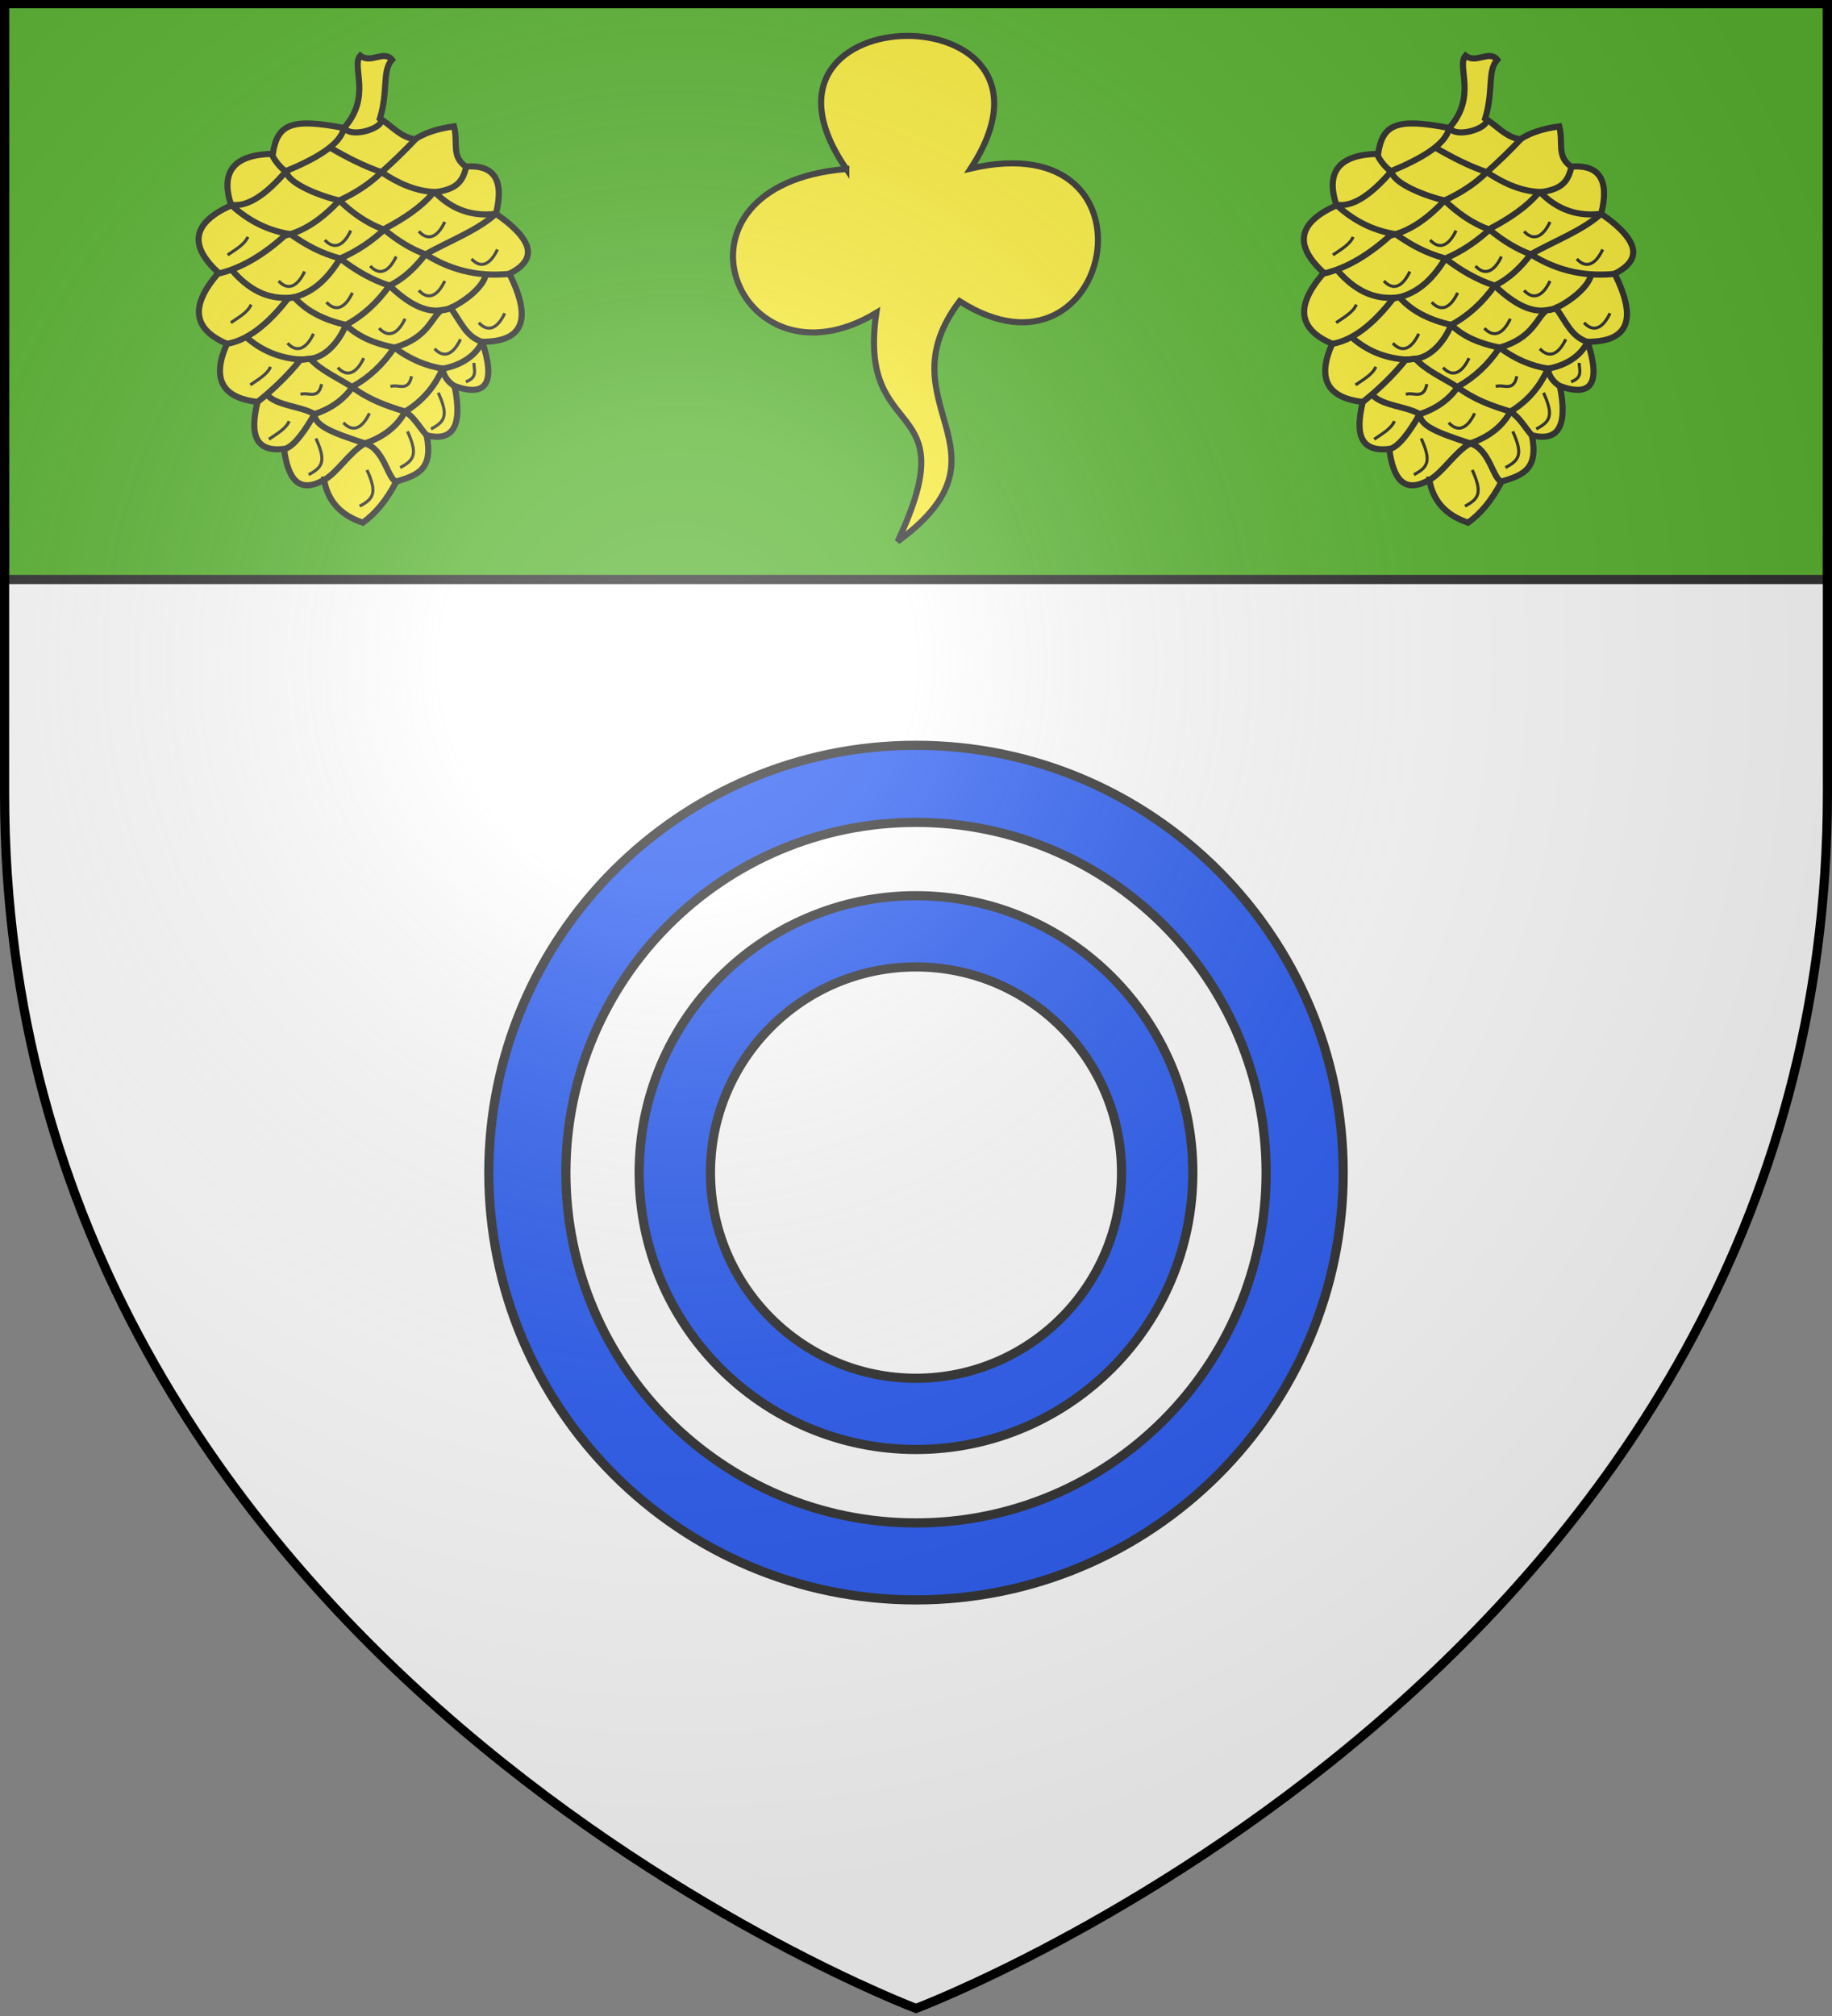
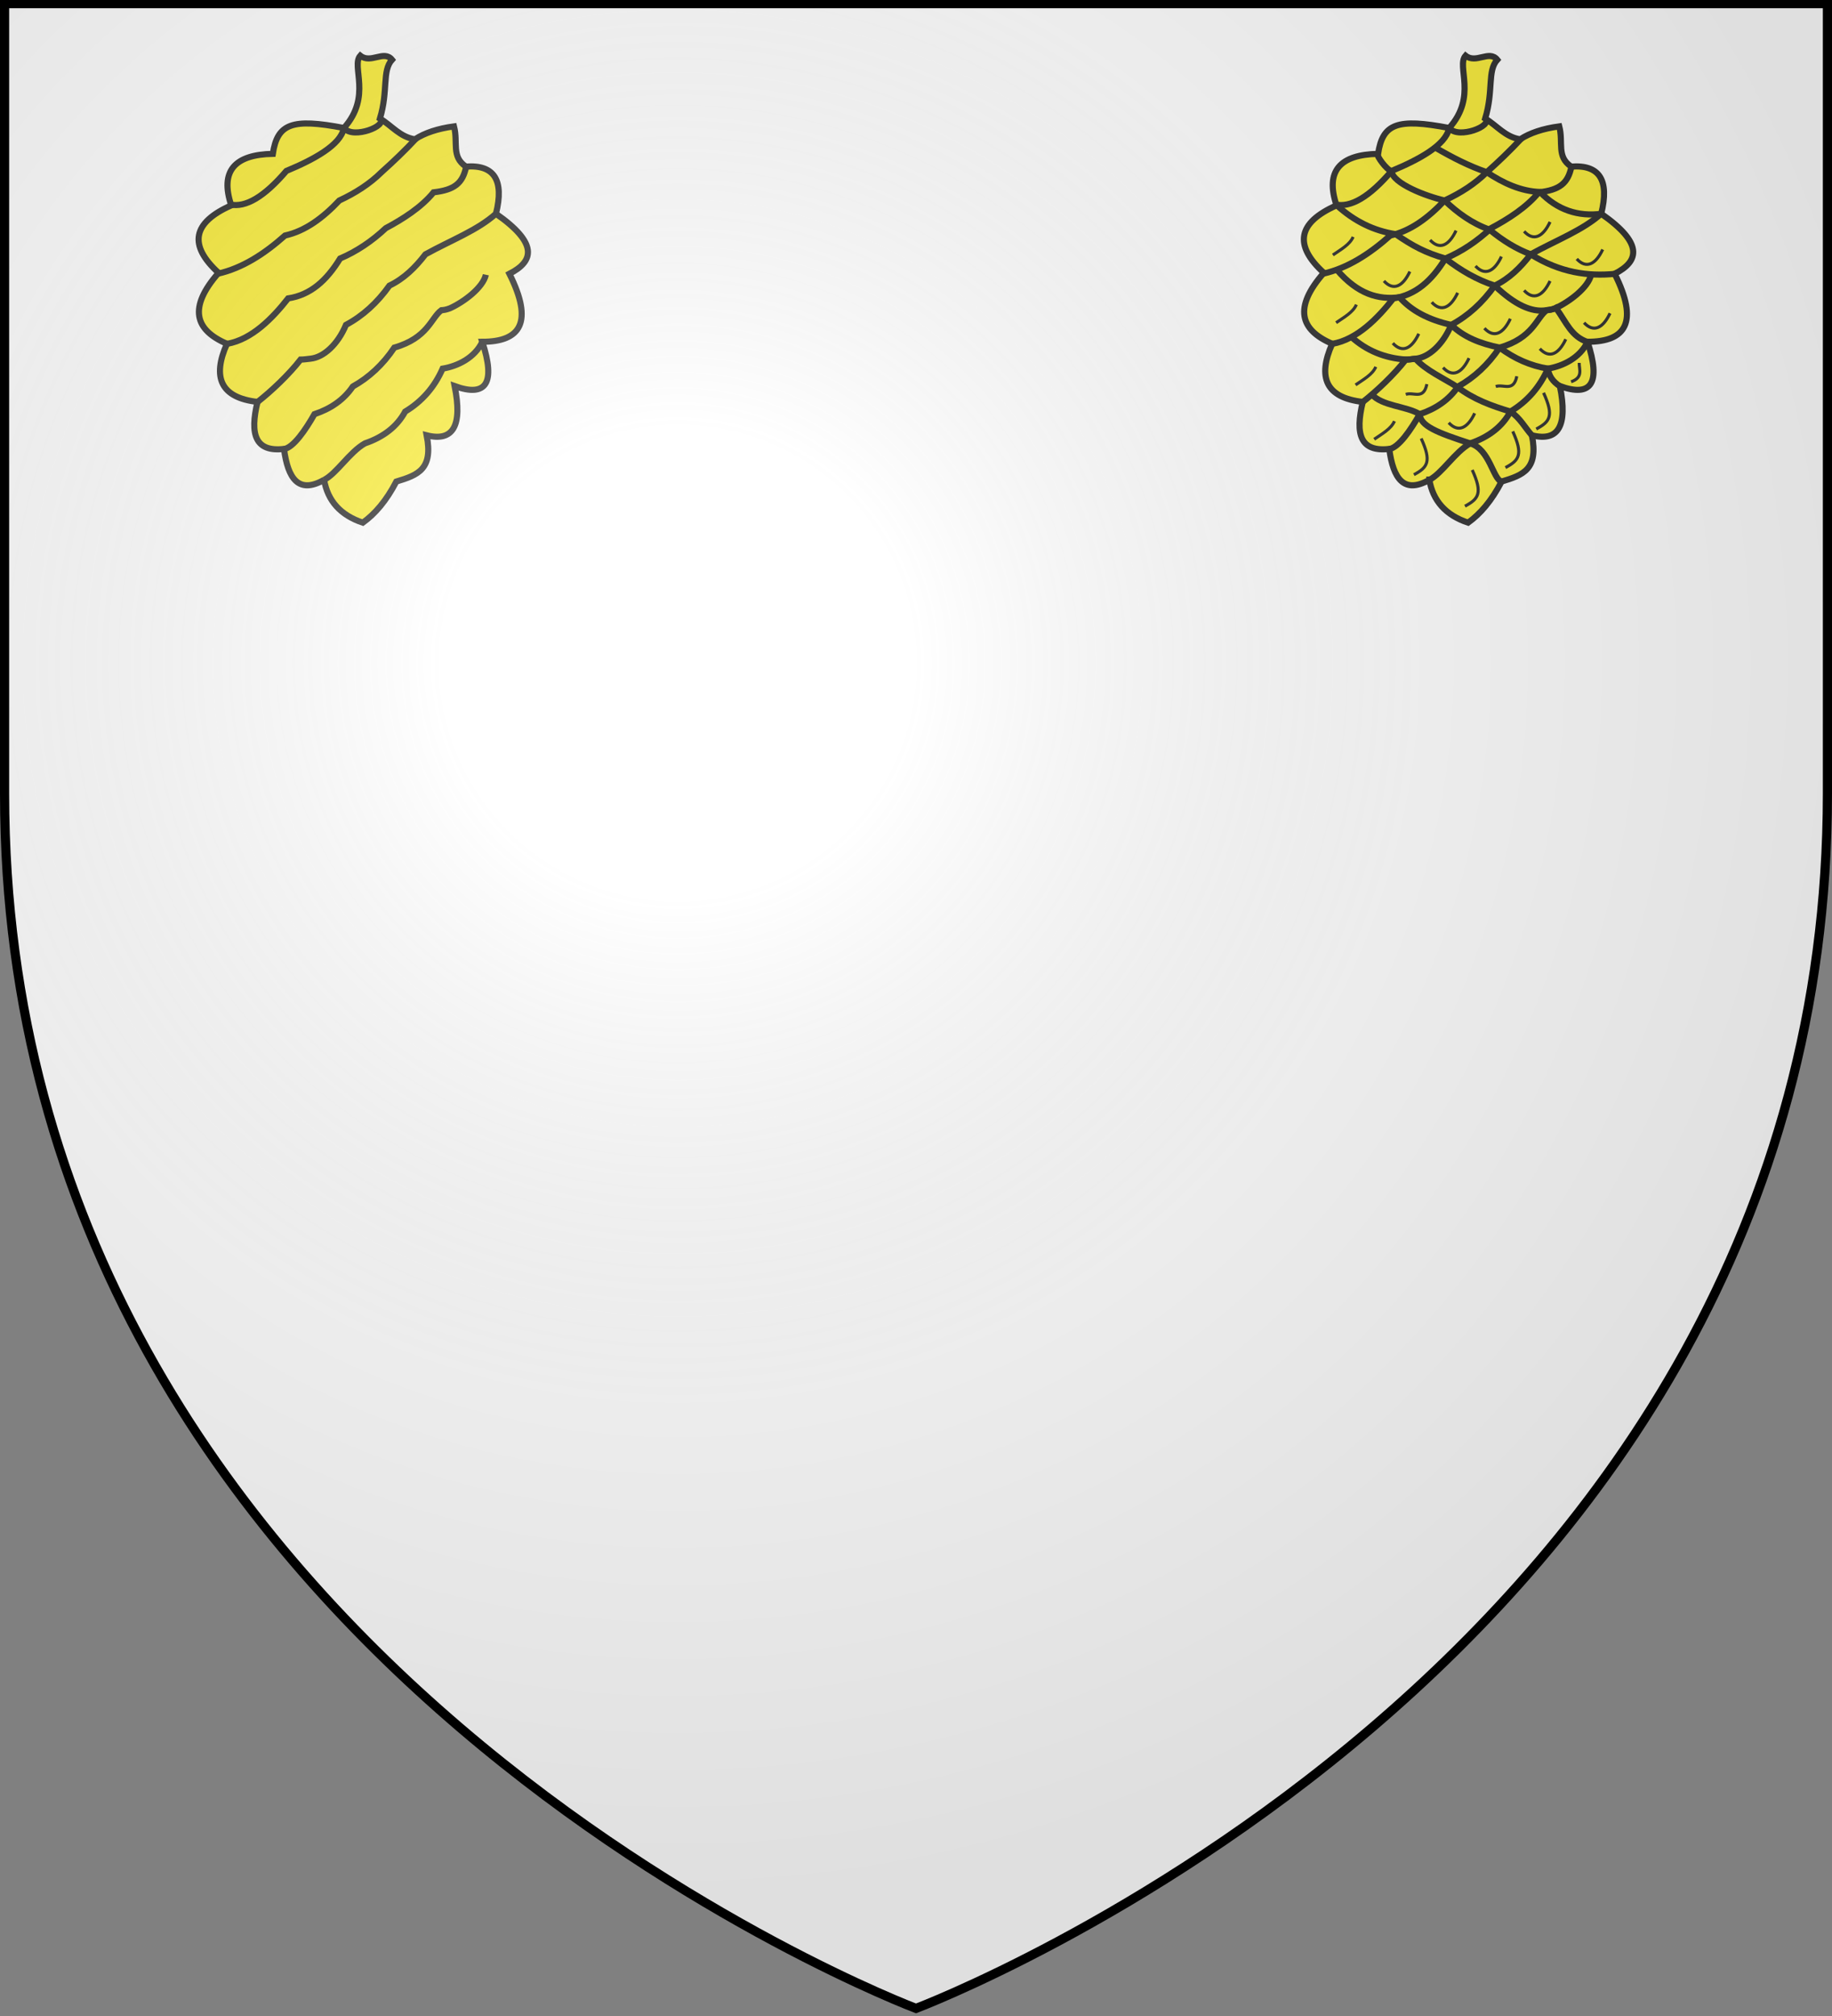
<svg xmlns="http://www.w3.org/2000/svg" xmlns:xlink="http://www.w3.org/1999/xlink" height="660" width="600" version="1.0">
  <rect width="100%" height="100%" fill="#808080" stroke="none" />
  <defs>
    <radialGradient xlink:href="#a" id="b" gradientUnits="userSpaceOnUse" gradientTransform="matrix(1.353 0 0 1.349 -77.63 -88.231)" cx="221.445" cy="226.331" fx="221.445" fy="226.331" r="300" />
    <linearGradient id="a">
      <stop style="stop-color:white;stop-opacity:.314" offset="0" />
      <stop offset=".19" style="stop-color:white;stop-opacity:.251" />
      <stop style="stop-color:#6b6b6b;stop-opacity:.125" offset=".6" />
      <stop style="stop-color:black;stop-opacity:.125" offset="1" />
    </linearGradient>
  </defs>
  <g style="display:inline">
    <path style="opacity:1;fill:#fff;fill-opacity:1;fill-rule:evenodd;stroke:none;stroke-width:1px;stroke-linecap:butt;stroke-linejoin:miter;stroke-opacity:1" d="M300 656.016s298.5-112.32 298.5-397.772V-.308H1.5v258.552C1.5 543.695 300 656.016 300 656.016z" />
-     <path style="opacity:1;fill:#5ab532;fill-opacity:1;fill-rule:evenodd;stroke:#313131;stroke-width:3;stroke-linecap:butt;stroke-linejoin:miter;stroke-miterlimit:4;stroke-dasharray:none;stroke-opacity:1;display:inline" d="M1.5-.313V189.72h597V-.312H1.5z" />
  </g>
  <g style="display:inline">
-     <path style="fill:#2b5df2;fill-opacity:1;stroke:#313131;stroke-width:3;stroke-miterlimit:4;stroke-dasharray:none;stroke-opacity:1" d="M299.982 243.995c-77.227 0-139.892 62.665-139.892 139.892s62.665 139.891 139.892 139.891S439.91 461.114 439.91 383.887c0-77.227-62.701-139.892-139.928-139.892zm0 25.24c63.3 0 114.688 51.351 114.688 114.652 0 63.3-51.388 114.688-114.688 114.688-63.3 0-114.652-51.388-114.652-114.688 0-63.3 51.352-114.652 114.652-114.652zm0 24.005c-50.041 0-90.647 40.606-90.647 90.647 0 50.04 40.606 90.646 90.647 90.646 50.04 0 90.683-40.606 90.683-90.646 0-50.041-40.642-90.647-90.683-90.647zm0 23.316c37.163 0 67.33 30.167 67.33 67.33 0 37.164-30.167 67.332-67.33 67.332s-67.295-30.168-67.295-67.331c0-37.164 30.132-67.331 67.295-67.331z" />
    <g style="display:inline">
      <g style="fill:#fcef3c;stroke:#313131;stroke-width:4.5;stroke-miterlimit:4;stroke-dasharray:none;stroke-opacity:1">
-         <path d="M319.286 347.72c-89.41-129.81 177.692-131.785 91.785-.358 145.893-33.773 104.768 169.935-8.214 97.857-57.621 76.168 45.795 110.21-45.714 177.143 51.957-110.006-30.18-70.112-15.714-168.571-103.024 61.955-164.667-94.184-22.143-106.072z" style="fill:#fcef3c;fill-rule:evenodd;stroke:#313131;stroke-width:4.5;stroke-linecap:butt;stroke-linejoin:miter;stroke-miterlimit:4;stroke-dasharray:none;stroke-opacity:1" transform="matrix(.444 0 0 .444 135.416 -99.067)" />
-       </g>
+         </g>
      <g style="stroke:#313131;stroke-width:11.558;stroke-miterlimit:4;stroke-dasharray:none;stroke-opacity:1;display:inline">
-         <path d="M878.61 1432.001c6.672 39.976 31.14 67.407 73.408 81.45 23.048-16.616 44.434-41.304 63.397-77.789 40.967-12.403 70.095-23.078 57.468-87.547 50.375 12.677 68.025-18.356 52.95-93.101 60.386 21.715 77.817-6.241 52.3-83.868 72.73-.042 97.267-37.214 51.367-128.656 47.01-23.983 54.381-57.899-25.45-113.683 15.809-63.508-3.154-93.24-56.883-89.199-28.22-19.162-14.465-45.034-22.509-76.125-30.804 4.187-55.469 12.346-73.996 24.476-28.229-4.158-44.186-26.198-66.279-39.297 16.227-53.571 3.59-89.98 22.886-111.299-15.432-19.024-40.069 8.358-60.102-7.688-17.638 20.1 22.636 77.038-30.91 136.88-98.574-18.956-126.072-8.112-134.645 48.923-72.285 1.386-100.46 32.576-78.656 97.535-73.466 32.63-81.48 75.194-24.043 127.687-57.752 65.836-45.064 108.073 15.817 134.166-28.252 63.637-12.015 102.07 57.913 110.072-14.87 61.323-4.558 95.205 50.119 88.972 7.38 56.022 27.546 85.96 75.847 58.512l.001-.42z" style="fill:#fcef3c;stroke:#313131;stroke-width:11.558;stroke-miterlimit:4;stroke-dasharray:none;stroke-opacity:1" transform="matrix(.173 0 0 .173 -45.867 -90.713)" />
+         <path d="M878.61 1432.001c6.672 39.976 31.14 67.407 73.408 81.45 23.048-16.616 44.434-41.304 63.397-77.789 40.967-12.403 70.095-23.078 57.468-87.547 50.375 12.677 68.025-18.356 52.95-93.101 60.386 21.715 77.817-6.241 52.3-83.868 72.73-.042 97.267-37.214 51.367-128.656 47.01-23.983 54.381-57.899-25.45-113.683 15.809-63.508-3.154-93.24-56.883-89.199-28.22-19.162-14.465-45.034-22.509-76.125-30.804 4.187-55.469 12.346-73.996 24.476-28.229-4.158-44.186-26.198-66.279-39.297 16.227-53.571 3.59-89.98 22.886-111.299-15.432-19.024-40.069 8.358-60.102-7.688-17.638 20.1 22.636 77.038-30.91 136.88-98.574-18.956-126.072-8.112-134.645 48.923-72.285 1.386-100.46 32.576-78.656 97.535-73.466 32.63-81.48 75.194-24.043 127.687-57.752 65.836-45.064 108.073 15.817 134.166-28.252 63.637-12.015 102.07 57.913 110.072-14.87 61.323-4.558 95.205 50.119 88.972 7.38 56.022 27.546 85.96 75.847 58.512z" style="fill:#fcef3c;stroke:#313131;stroke-width:11.558;stroke-miterlimit:4;stroke-dasharray:none;stroke-opacity:1" transform="matrix(.173 0 0 .173 -45.867 -90.713)" />
        <g style="stroke:#313131;stroke-width:2.317;stroke-miterlimit:4;stroke-dasharray:none;stroke-opacity:1">
          <g style="fill:none;fill-opacity:1;stroke:#313131;stroke-width:2.317;stroke-miterlimit:4;stroke-dasharray:none;stroke-opacity:1">
            <path style="fill:none;fill-opacity:1;stroke:#313131;stroke-width:2.317;stroke-miterlimit:4;stroke-dasharray:none;stroke-opacity:1" d="M200.273 416.755c5.907 1.342 13.045-2.893 21.414-12.705 10.502-4.368 20.469-9.798 21.787-16.112.055-.346.051-.282.256-.025 3.414 4.07 16.425-.924 13.47-3.709M195.66 443.045c9.426-2.141 17.724-7.569 25.51-14.491 7.795-1.743 14.463-6.774 20.619-13.299 6.105-2.832 11.543-6.311 16.008-10.737 4.405-3.937 8.81-8.123 13.215-12.858M199.236 469.63c9.39-1.66 17.254-9.774 23.11-17.23 8.491-1.292 14.529-6.673 19.74-15.135 6.189-2.642 11.967-6.478 17.336-11.51 6.305-3.355 13.462-7.85 18.127-13.595 7.861-.915 11.092-3.352 12.392-9.844M210.7 491.734c5.221-4.07 11.97-10.454 16.371-16.117 1.222-.007 2.584-.23 3.79-.352 4.855-.49 10.259-5.216 13.449-12.82 6.319-3.373 11.818-8.34 16.498-14.898 5.476-2.612 9.824-6.867 13.66-11.87 9.818-5.41 19.797-9.135 26.794-15.432M220.682 509.582c3.67-.507 8.31-7.368 11.66-13.26 6.011-2.007 11.023-5.309 14.573-10.502 6.043-3.375 11.342-8.194 15.744-14.757 12.811-3.677 13.905-11.306 17.857-14.18 1.033-.059 1.887-.225 3.266-.741 5.191-2.345 12.533-7.794 13.61-12.723M235.933 521.293c4.934-2.522 9.663-10.548 15.563-13.892 7.146-2.432 12.242-6.457 15.288-12.076 6.376-3.833 11.113-9.26 14.21-16.28 5.693-.946 12.158-4.071 15.052-10.178" transform="matrix(.863 0 0 .863 -97.528 -292.731)" />
-             <path style="fill:none;fill-opacity:1;stroke:#313131;stroke-width:2.317;stroke-miterlimit:4;stroke-dasharray:none;stroke-opacity:1" d="M301.405 420.29c-9.01 1.167-16.85-1.463-23.4-8.263-7.197-.261-13.83-3.263-20.208-7.509-6.7-2.302-13.027-5.531-19.727-9.428M306.507 443.083c-10.32 1.018-20.897-.454-32.039-7.405-5.213-1.929-10.427-5.052-15.64-9.372-6.602-2.339-12.077-6.32-17.04-11.05-7.104-1.611-19.696-6.481-20.139-11.116-2.104-.717-5.553-5.694-5.359-6.499M296.13 468.952c-6.23-2.034-7.972-7.22-12.095-12.95-1.247.702-2.403.69-3.741.895-5.423.827-11.8-1.971-19.486-9.35-6.676-2.158-12.865-5.734-18.722-10.282-7.526-2.185-12.284-4.67-18.887-9.245-8.24-1.242-15.66-4.874-22.259-10.897M285.554 485.733c-2.806-1.816-4.214-4.073-4.56-6.687-6.522-1.067-12.634-3.728-18.335-7.983-7.193-1.478-13.617-3.952-18.35-8.618-8.596-1.901-15.143-5.395-19.64-10.483-7.933 1.044-15.867-1.148-23.801-10.464M275.107 504.568c-2.774-3.01-4.626-6.83-8.323-9.242-7.299-2.184-13.983-4.667-20.053-9.24-5.33-3.433-12.156-6.433-15.949-10.762-1.15.004-2.502.35-3.63.278-7.89-.503-14.928-3.303-20.815-8.64M263.416 521.91c-3.253-.877-4.507-12.361-11.92-14.509-12.536-4.09-18.92-6.588-19.155-11.079-5.177-3.146-14.353-3.006-18.3-7.646" transform="matrix(.863 0 0 .863 -97.528 -292.731)" />
          </g>
        </g>
-         <path d="M946.052 1482.247c26.078-13.907 33.749-24.835 13.806-68.544m202.494-202.654c-.156 12.913 7.913 27.47-15.34 35.764m-65.966 89.408c26.079-13.907 33.749-24.834 13.806-68.545m-282.263 53.642c-6.24 14.607-23.388 23.91-38.35 34.272m99.712-104.308c-6.242 30.503-24.923 14.308-39.885 19.371m-56.76-52.153c-6.241 14.607-23.389 23.91-38.351 34.272m176.413 71.526c17.896 19.372 35.793 10.43 49.089-17.882m58.297 102.815c26.079-13.907 33.749-24.835 13.806-68.544m-187.151 81.956c26.078-13.905 33.749-24.834 13.806-68.544m181.014-117.715c-6.242 30.502-24.923 14.308-39.885 19.37m83.475-71.524c17.896 19.371 35.793 10.43 49.089-17.881m-232.274 53.643c17.897 19.372 35.793 10.43 49.09-17.88m-144.202-28.316c17.897 19.37 35.793 10.431 49.09-17.881m124.255-10.43c17.897 19.371 35.794 10.43 49.09-17.881m139.598 7.452c17.897 19.37 35.793 10.431 49.09-17.881m-162.612-43.215c17.897 19.371 35.793 10.432 49.09-17.88m50.626-41.724c17.897 19.372 35.793 10.432 49.089-17.88m-240.844 31.292c17.896 19.372 35.793 10.43 49.089-17.88m-222.434 46.191c17.896 19.371 35.793 10.432 49.089-17.881m41.419 58.112c17.896 19.372 35.793 10.432 49.089-17.88m-191.755 22.354c-6.241 14.606-23.388 23.91-38.351 34.272m355.893-172.852c17.897 19.371 35.793 10.432 49.09-17.881m-372.767 28.31c-6.241 14.606-23.388 23.91-38.351 34.272m184.084-28.311c17.897 19.371 35.793 10.431 49.09-17.881" style="fill:none;stroke:#313131;stroke-width:5.779;stroke-miterlimit:4;stroke-dasharray:none;stroke-opacity:1" transform="matrix(.173 0 0 .173 -45.867 -90.713)" />
      </g>
      <g style="stroke:#313131;stroke-width:11.558;stroke-miterlimit:4;stroke-dasharray:none;stroke-opacity:1;display:inline">
        <path style="fill:#fcef3c;stroke:#313131;stroke-width:11.558;stroke-miterlimit:4;stroke-dasharray:none;stroke-opacity:1" d="M878.61 1432.001c6.672 39.976 31.14 67.407 73.408 81.45 23.048-16.616 44.434-41.304 63.397-77.789 40.967-12.403 70.095-23.078 57.468-87.547 50.375 12.677 68.025-18.356 52.95-93.101 60.386 21.715 77.817-6.241 52.3-83.868 72.73-.042 97.267-37.214 51.367-128.656 47.01-23.983 54.381-57.899-25.45-113.683 15.809-63.508-3.154-93.24-56.883-89.199-28.22-19.162-14.465-45.034-22.509-76.125-30.804 4.187-55.469 12.346-73.996 24.476-28.229-4.158-44.186-26.198-66.279-39.297 16.227-53.571 3.59-89.98 22.886-111.299-15.432-19.024-40.069 8.358-60.102-7.688-17.638 20.1 22.636 77.038-30.91 136.88-98.574-18.956-126.072-8.112-134.645 48.923-72.285 1.386-100.46 32.576-78.656 97.535-73.466 32.63-81.48 75.194-24.043 127.687-57.752 65.836-45.064 108.073 15.817 134.166-28.252 63.637-12.015 102.07 57.913 110.072-14.87 61.323-4.558 95.205 50.119 88.972 7.38 56.022 27.546 85.96 75.847 58.512l.001-.42z" transform="matrix(.173 0 0 .173 316.118 -90.713)" />
        <g style="stroke:#313131;stroke-width:2.317;stroke-miterlimit:4;stroke-dasharray:none;stroke-opacity:1">
          <g style="fill:none;fill-opacity:1;stroke:#313131;stroke-width:2.317;stroke-miterlimit:4;stroke-dasharray:none;stroke-opacity:1">
            <path d="M200.273 416.755c5.907 1.342 13.045-2.893 21.414-12.705 10.502-4.368 20.469-9.798 21.787-16.112.055-.346.051-.282.256-.025 3.414 4.07 16.425-.924 13.47-3.709M195.66 443.045c9.426-2.141 17.724-7.569 25.51-14.491 7.795-1.743 14.463-6.774 20.619-13.299 6.105-2.832 11.543-6.311 16.008-10.737 4.405-3.937 8.81-8.123 13.215-12.858M199.236 469.63c9.39-1.66 17.254-9.774 23.11-17.23 8.491-1.292 14.529-6.673 19.74-15.135 6.189-2.642 11.967-6.478 17.336-11.51 6.305-3.355 13.462-7.85 18.127-13.595 7.861-.915 11.092-3.352 12.392-9.844M210.7 491.734c5.221-4.07 11.97-10.454 16.371-16.117 1.222-.007 2.584-.23 3.79-.352 4.855-.49 10.259-5.216 13.449-12.82 6.319-3.373 11.818-8.34 16.498-14.898 5.476-2.612 9.824-6.867 13.66-11.87 9.818-5.41 19.797-9.135 26.794-15.432M220.682 509.582c3.67-.507 8.31-7.368 11.66-13.26 6.011-2.007 11.023-5.309 14.573-10.502 6.043-3.375 11.342-8.194 15.744-14.757 12.811-3.677 13.905-11.306 17.857-14.18 1.033-.059 1.887-.225 3.266-.741 5.191-2.345 12.533-7.794 13.61-12.723M235.933 521.293c4.934-2.522 9.663-10.548 15.563-13.892 7.146-2.432 12.242-6.457 15.288-12.076 6.376-3.833 11.113-9.26 14.21-16.28 5.693-.946 12.158-4.071 15.052-10.178" style="fill:none;fill-opacity:1;stroke:#313131;stroke-width:2.317;stroke-miterlimit:4;stroke-dasharray:none;stroke-opacity:1" transform="matrix(.863 0 0 .863 264.456 -292.731)" />
            <path d="M301.405 420.29c-9.01 1.167-16.85-1.463-23.4-8.263-7.197-.261-13.83-3.263-20.208-7.509-6.7-2.302-13.027-5.531-19.727-9.428M306.507 443.083c-10.32 1.018-20.897-.454-32.039-7.405-5.213-1.929-10.427-5.052-15.64-9.372-6.602-2.339-12.077-6.32-17.04-11.05-7.104-1.611-19.696-6.481-20.139-11.116-2.104-.717-5.553-5.694-5.359-6.499M296.13 468.952c-6.23-2.034-7.972-7.22-12.095-12.95-1.247.702-2.403.69-3.741.895-5.423.827-11.8-1.971-19.486-9.35-6.676-2.158-12.865-5.734-18.722-10.282-7.526-2.185-12.284-4.67-18.887-9.245-8.24-1.242-15.66-4.874-22.259-10.897M285.554 485.733c-2.806-1.816-4.214-4.073-4.56-6.687-6.522-1.067-12.634-3.728-18.335-7.983-7.193-1.478-13.617-3.952-18.35-8.618-8.596-1.901-15.143-5.395-19.64-10.483-7.933 1.044-15.867-1.148-23.801-10.464M275.107 504.568c-2.774-3.01-4.626-6.83-8.323-9.242-7.299-2.184-13.983-4.667-20.053-9.24-5.33-3.433-12.156-6.433-15.949-10.762-1.15.004-2.502.35-3.63.278-7.89-.503-14.928-3.303-20.815-8.64M263.416 521.91c-3.253-.877-4.507-12.361-11.92-14.509-12.536-4.09-18.92-6.588-19.155-11.079-5.177-3.146-14.353-3.006-18.3-7.646" style="fill:none;fill-opacity:1;stroke:#313131;stroke-width:2.317;stroke-miterlimit:4;stroke-dasharray:none;stroke-opacity:1" transform="matrix(.863 0 0 .863 264.456 -292.731)" />
          </g>
        </g>
        <path style="fill:none;stroke:#313131;stroke-width:5.779;stroke-miterlimit:4;stroke-dasharray:none;stroke-opacity:1" d="M946.052 1482.247c26.078-13.907 33.749-24.835 13.806-68.544m202.494-202.654c-.156 12.913 7.913 27.47-15.34 35.764m-65.966 89.408c26.079-13.907 33.749-24.834 13.806-68.545m-282.263 53.642c-6.24 14.607-23.388 23.91-38.35 34.272m99.712-104.308c-6.242 30.503-24.923 14.308-39.885 19.371m-56.76-52.153c-6.241 14.607-23.389 23.91-38.351 34.272m176.413 71.526c17.896 19.372 35.793 10.43 49.089-17.882m58.297 102.815c26.079-13.907 33.749-24.835 13.806-68.544m-187.151 81.956c26.078-13.905 33.749-24.834 13.806-68.544m181.014-117.715c-6.242 30.502-24.923 14.308-39.885 19.37m83.475-71.524c17.896 19.371 35.793 10.43 49.089-17.881m-232.274 53.643c17.897 19.372 35.793 10.43 49.09-17.88m-144.202-28.316c17.897 19.37 35.793 10.431 49.09-17.881m124.255-10.43c17.897 19.371 35.794 10.43 49.09-17.881m139.598 7.452c17.897 19.37 35.793 10.431 49.09-17.881m-162.612-43.215c17.897 19.371 35.793 10.432 49.09-17.88m50.626-41.724c17.897 19.372 35.793 10.432 49.089-17.88m-240.844 31.292c17.896 19.372 35.793 10.43 49.089-17.88m-222.434 46.191c17.896 19.371 35.793 10.432 49.089-17.881m41.419 58.112c17.896 19.372 35.793 10.432 49.089-17.88m-191.755 22.354c-6.241 14.606-23.388 23.91-38.351 34.272m355.893-172.852c17.897 19.371 35.793 10.432 49.09-17.881m-372.767 28.31c-6.241 14.606-23.388 23.91-38.351 34.272m184.084-28.311c17.897 19.371 35.793 10.431 49.09-17.881" transform="matrix(.173 0 0 .173 316.118 -90.713)" />
      </g>
    </g>
  </g>
  <path d="M300 656.016s298.5-112.32 298.5-397.772V-.308H1.5v258.552C1.5 543.695 300 656.016 300 656.016z" style="opacity:1;fill:url(#b);fill-opacity:1;fill-rule:evenodd;stroke:none;stroke-width:1px;stroke-linecap:butt;stroke-linejoin:miter;stroke-opacity:1" />
  <path d="M300 657.516S1.5 545.196 1.5 259.744V1.192h597v258.552c0 285.452-298.5 397.772-298.5 397.772z" style="opacity:1;fill:none;fill-opacity:1;fill-rule:evenodd;stroke:#000;stroke-width:3;stroke-linecap:butt;stroke-linejoin:miter;stroke-miterlimit:4;stroke-dasharray:none;stroke-opacity:1" />
</svg>